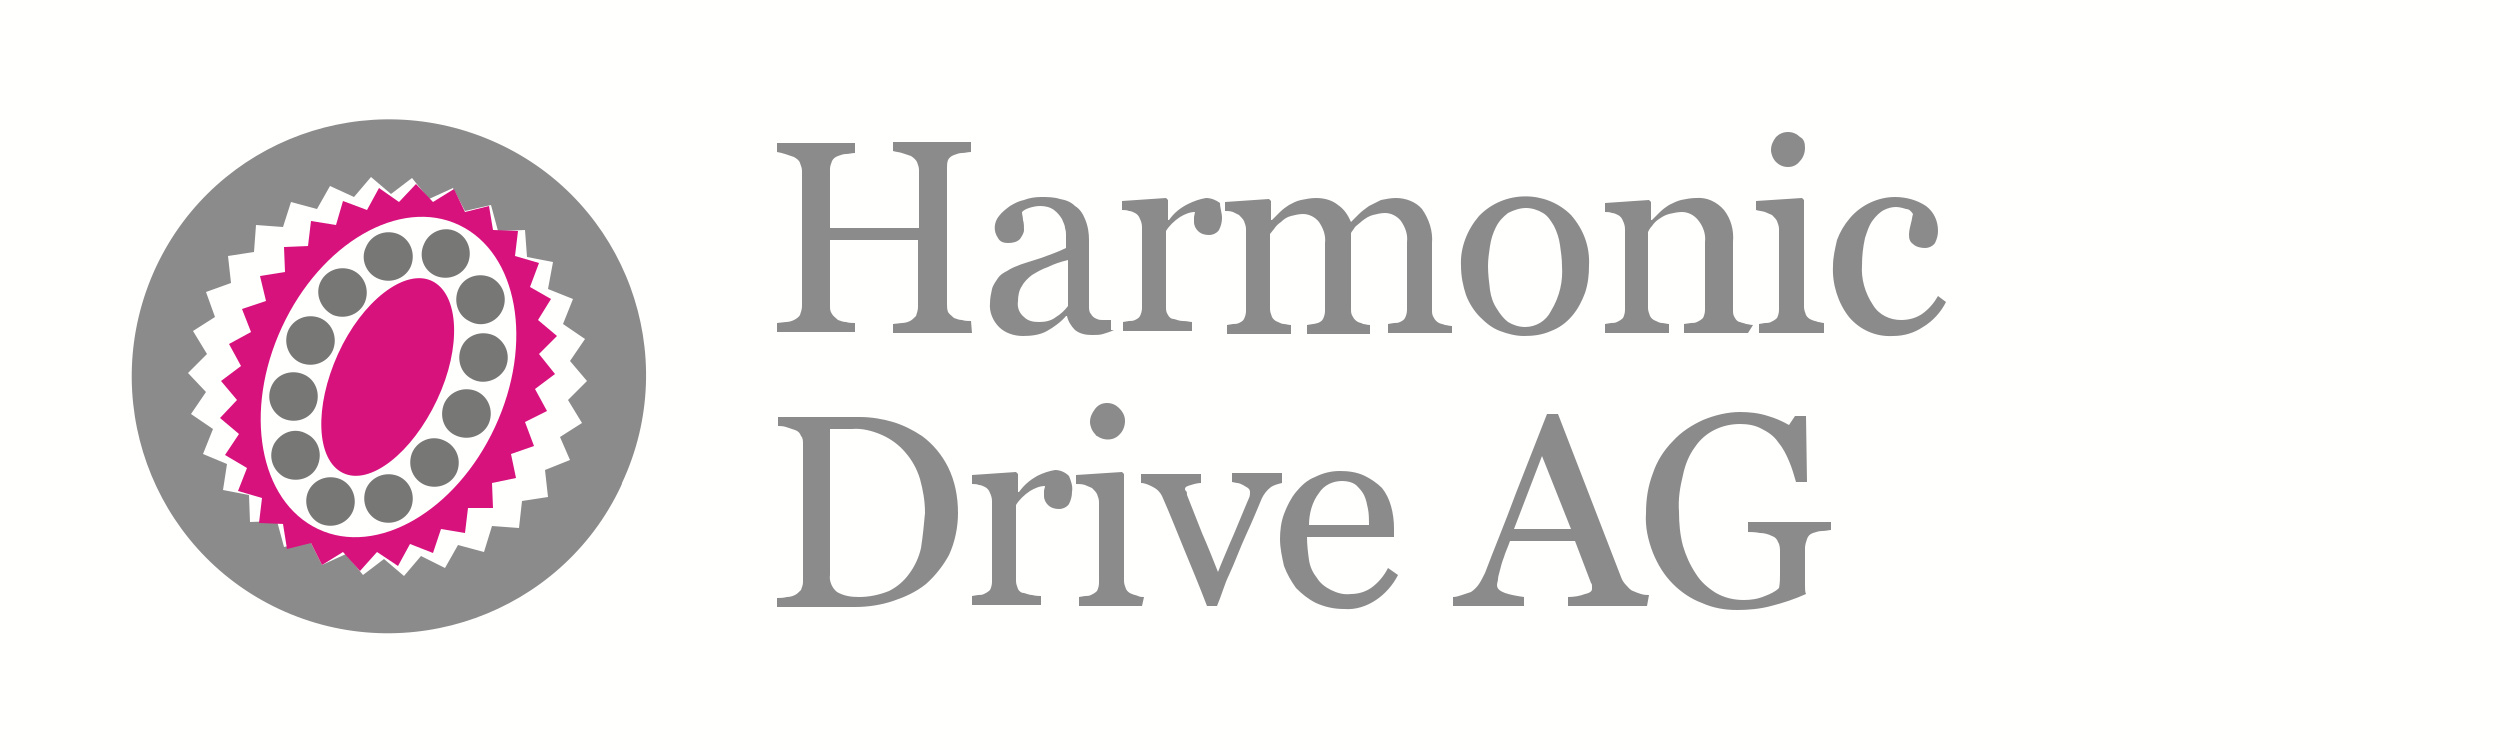
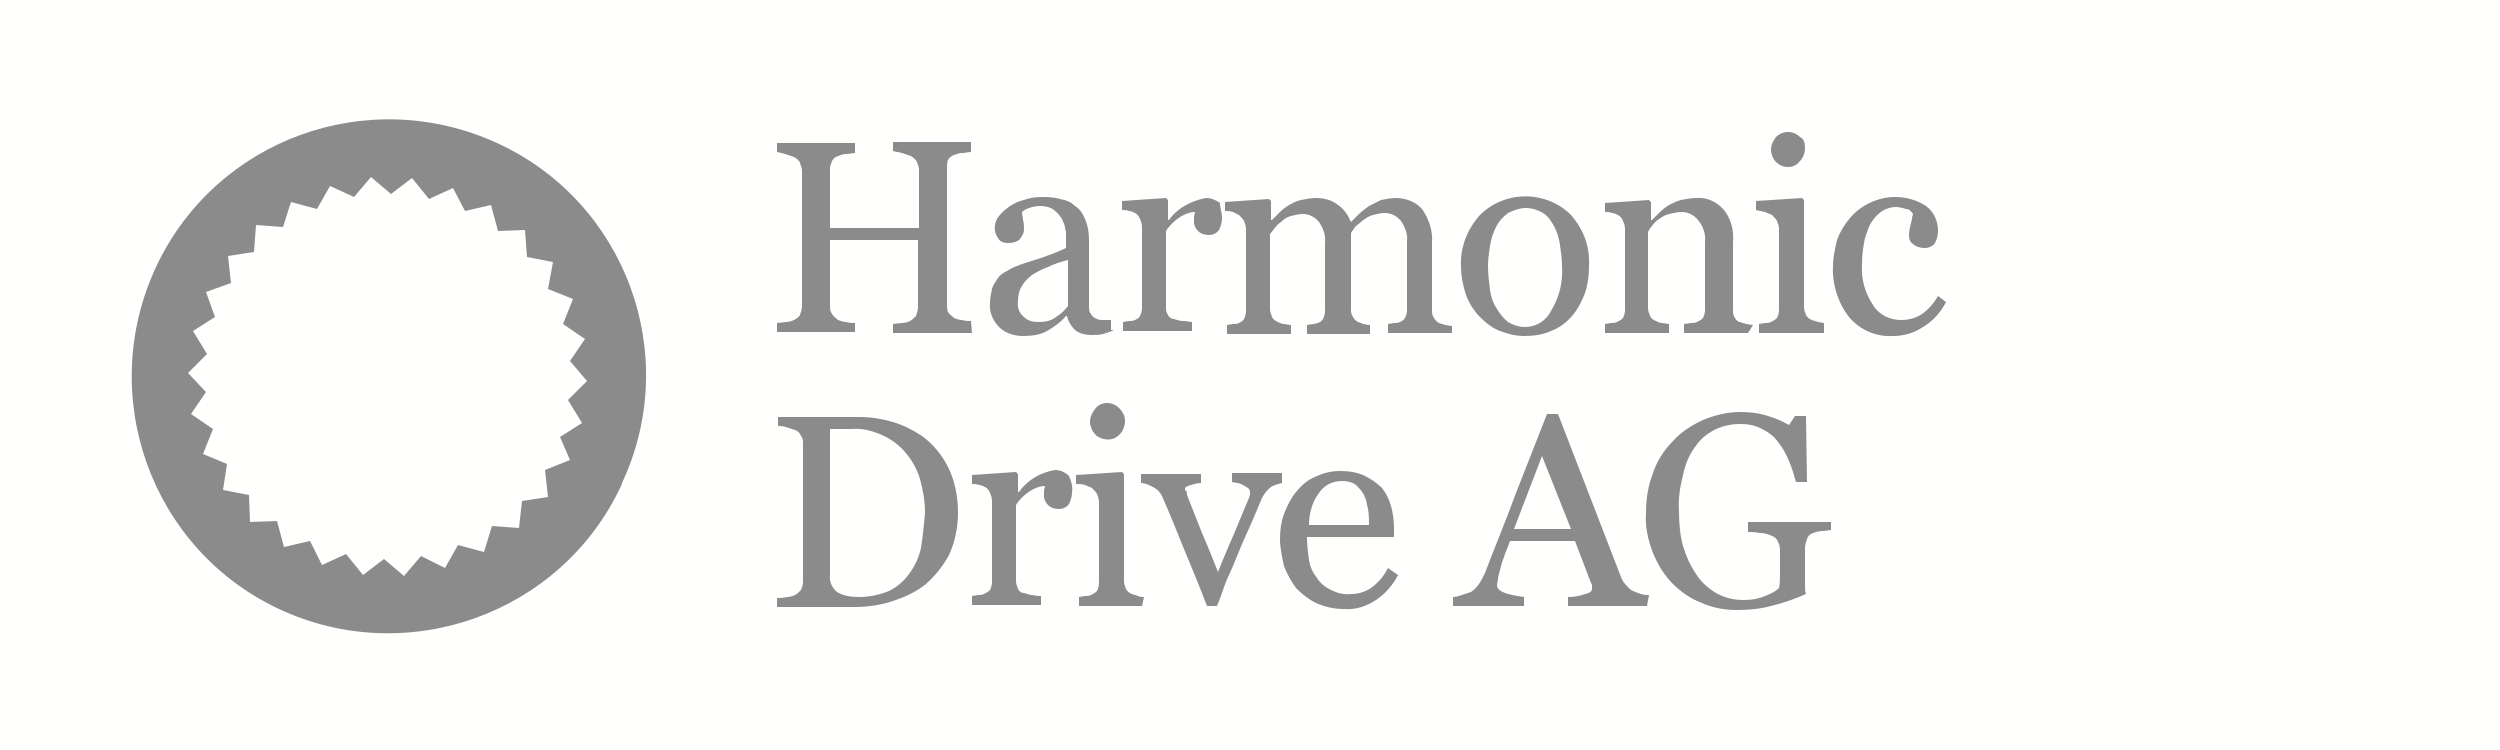
<svg xmlns="http://www.w3.org/2000/svg" viewBox="0 0 250 75">
  <style>.st0{fill:#fffffe}.st1{fill:#8a8b8a}.st2{fill:#d8127d}.st3{fill:#777776}</style>
  <path d="M0 75h250V0H0z" class="st0" />
  <path d="M95.8 51.3c0 1.4-.3 2.9-.9 4.2-.6 1.1-1.4 2.1-2.3 2.9-1 .8-2.1 1.3-3.3 1.7s-2.5.6-3.8.6h-7.8v-.9c.3 0 .6 0 1-.1.3 0 .6-.1.8-.2s.4-.3.6-.5c.1-.3.2-.5.2-.8V44.4c0-.3 0-.6-.2-.8q-.15-.45-.6-.6l-.9-.3c-.3-.1-.6-.1-.8-.1v-.9H86c1.1 0 2.3.2 3.3.5s2 .8 2.9 1.4c1.1.8 2 1.9 2.6 3.1.7 1.4 1 3 1 4.6m-3.3 0c0-1.2-.2-2.3-.5-3.4q-.45-1.5-1.5-2.7c-.6-.7-1.4-1.3-2.3-1.7s-2-.7-3-.6H83v14.6c-.1.6.2 1.3.7 1.7.7.4 1.4.5 2.2.5q1.5 0 3-.6c.8-.4 1.5-1 2-1.7.6-.8 1-1.7 1.2-2.6.2-1.3.3-2.4.4-3.5M107.2 49.2q0 .6-.3 1.2c-.2.3-.6.5-1 .5s-.8-.1-1.1-.4c-.2-.2-.4-.5-.4-.9v-.5c0-.2.1-.3.1-.5-.5 0-1 .2-1.5.5-.6.4-1.1.9-1.4 1.4v7.6c0 .3.1.5.2.8.1.2.3.4.6.4.3.1.6.2.8.2.4.1.7.1.9.1v.9h-6.9v-.9l.6-.1c.2 0 .4 0 .6-.1s.4-.2.6-.4c.1-.2.2-.5.2-.8v-8.1c0-.3-.1-.6-.2-.8-.1-.3-.3-.5-.5-.6s-.4-.2-.6-.2c-.2-.1-.5-.1-.7-.1v-.9l4.4-.3.2.2v1.8h.1c.5-.7 1.1-1.2 1.8-1.6q.9-.45 1.8-.6c.5 0 1 .2 1.4.6.2.5.4 1 .3 1.6M114.2 60.6h-6.3v-.9l.6-.1c.2 0 .4 0 .6-.1s.4-.2.6-.4c.1-.2.2-.5.2-.8v-8.1c0-.3-.1-.5-.2-.8-.1-.2-.3-.4-.5-.6-.2-.1-.5-.2-.7-.3-.3-.1-.6-.1-.9-.1v-.9l4.6-.3.2.2v10.7c0 .3.1.5.2.8.1.2.3.4.6.5.2.1.4.1.6.2s.4.1.6.1zm-1.7-18.5c0 .5-.2 1-.5 1.3-.6.7-1.6.7-2.3.2-.1 0-.1-.1-.2-.2-.3-.3-.5-.8-.5-1.2 0-.5.2-.9.5-1.3q.45-.6 1.2-.6c.5 0 .9.2 1.2.5.4.4.6.8.6 1.3M128.2 48.3c-.4.1-.8.2-1.1.4-.4.3-.7.7-.9 1.1-.5 1.2-1 2.4-1.6 3.7s-1.1 2.7-1.7 4q-.3.6-.6 1.5c-.2.6-.4 1.1-.6 1.6h-1c-.8-2.1-1.6-4-2.3-5.7s-1.4-3.5-2.2-5.3q-.3-.6-.9-.9c-.4-.2-.8-.4-1.2-.4v-.9h6v.9c-.3 0-.7.1-1 .2-.4.1-.6.2-.6.4 0 .1 0 .1.1.2s.1.2.1.4l1.5 3.8c.7 1.6 1.2 2.9 1.6 3.9.3-.8.7-1.7 1.2-2.9.5-1.1 1-2.4 1.6-3.8.1-.2.2-.5.3-.7s.1-.4.1-.6-.1-.3-.2-.4c-.2-.1-.3-.2-.5-.3s-.4-.2-.6-.2l-.5-.1v-.9h5zM139.8 57.5c-.5 1-1.3 1.9-2.2 2.5s-2 1-3.2.9c-1 0-1.9-.2-2.8-.6-.8-.4-1.4-.9-2-1.5-.5-.7-.9-1.4-1.2-2.2-.2-.9-.4-1.8-.4-2.7 0-.8.1-1.7.4-2.5s.7-1.6 1.2-2.2 1.1-1.2 1.9-1.5c.8-.4 1.6-.6 2.5-.6.8 0 1.7.1 2.5.5.6.3 1.2.7 1.7 1.2q.6.75.9 1.8c.2.7.3 1.5.3 2.2v.9h-8.7c0 .8.1 1.6.2 2.3s.4 1.3.8 1.8c.3.5.8.9 1.4 1.2s1.3.5 2 .4c.7 0 1.4-.2 2-.6.7-.5 1.3-1.2 1.7-2zm-2.9-5c0-.5 0-1.1-.1-1.6s-.2-1-.4-1.4-.5-.7-.8-1c-.4-.3-.9-.4-1.4-.4-.9 0-1.8.4-2.3 1.2-.7.9-1 2.1-1 3.2zM164.7 60.6h-7.9v-.9c.6 0 1.2-.1 1.7-.3.5-.1.7-.3.7-.5v-.3c0-.1 0-.2-.1-.3l-1.6-4.2H151c-.2.6-.5 1.2-.6 1.6-.2.5-.3.9-.4 1.3s-.2.7-.2.9-.1.4-.1.6c0 .4.3.6.8.8.6.2 1.2.3 1.9.4v.9h-7.1v-.9c.3 0 .6-.1.9-.2l.9-.3c.3-.2.6-.5.8-.8s.4-.7.6-1.1c.9-2.4 2-5 3.1-8l3.1-7.9h1.1l6.3 16.3c.1.3.3.6.5.8s.4.5.7.6c.2.1.5.2.8.3s.6.1.8.1zm-7.6-7.7-2.9-7.3-2.8 7.3zM183.1 53c-.2 0-.5.1-.9.1-.3 0-.6.1-.9.2q-.45.15-.6.6c-.1.3-.2.6-.2.9v3.7c0 .4 0 .7.1.9-1.1.5-2.3.9-3.5 1.2-1.1.3-2.3.4-3.4.4-1.2 0-2.4-.2-3.5-.7-1.1-.4-2.1-1.1-2.9-1.9-.9-.9-1.5-1.9-2-3.1-.5-1.3-.8-2.6-.7-4 0-1.4.2-2.7.7-4 .4-1.2 1.1-2.3 2-3.2.8-.9 1.9-1.6 3-2.1 1.2-.5 2.5-.8 3.7-.8.9 0 1.9.1 2.8.4q1.05.3 2.1.9l.6-.9h1.1l.1 6.6h-1.1c-.2-.7-.4-1.4-.7-2.1s-.6-1.3-1.1-1.9c-.4-.6-1-1-1.6-1.3-.7-.4-1.5-.5-2.2-.5-1.8 0-3.5.8-4.5 2.3-.6.8-1 1.8-1.2 2.8-.3 1.2-.5 2.4-.4 3.7 0 1.1.1 2.3.4 3.4.3 1 .7 1.9 1.3 2.8.5.8 1.2 1.4 2 1.9.9.5 1.8.7 2.8.7.7 0 1.4-.1 2.1-.4.5-.2 1-.4 1.4-.8.1-.5.1-.9.1-1.4v-2.2c0-.3 0-.7-.2-1q-.15-.45-.6-.6-.6-.3-1.2-.3c-.5-.1-.9-.1-1.2-.1v-1h8.3zM97.2 33.3h-7.9v-.9l.9-.1c.3 0 .6-.1.8-.2s.4-.3.6-.5c.1-.3.2-.6.2-.9V24H83v6.6c0 .3 0 .5.2.8.1.2.4.4.6.6.3.1.5.2.8.2.3.1.6.1.9.1v.9h-7.8v-.9l.9-.1c.3 0 .6-.1.8-.2s.5-.3.6-.5c.1-.3.2-.6.2-.9V17.1c0-.3-.1-.5-.2-.8s-.3-.4-.6-.6c-.6-.2-1.1-.4-1.7-.5v-.9h7.8v1c-.3 0-.6.1-.9.1s-.5.1-.8.2-.5.3-.6.5c-.1.3-.2.5-.2.8v5.9h8.9V17c0-.3-.1-.5-.2-.8q-.15-.3-.6-.6l-.9-.3c-.3-.1-.6-.1-.9-.2v-.9h7.8v1c-.3 0-.6.1-.9.1s-.5.1-.8.2-.5.3-.6.5c-.1.3-.1.5-.1.8v13.6c0 .3 0 .5.1.8.1.2.4.4.6.6.3.1.5.2.8.2.3.1.6.1.9.1zM111.4 33c-.4.2-.8.3-1.1.4s-.7.1-1.1.1c-.6 0-1.2-.1-1.7-.5-.4-.4-.7-.9-.8-1.4h-.1c-.5.6-1.2 1.1-1.9 1.5s-1.6.5-2.4.5c-.9 0-1.8-.3-2.4-.9s-1-1.5-.9-2.4c0-.5.1-.9.2-1.4.1-.4.4-.8.6-1.1s.5-.5.9-.7c.3-.2.7-.4 1-.5.4-.2 1.2-.4 2.4-.8.8-.3 1.7-.6 2.5-1v-1.3c0-.2 0-.4-.1-.7 0-.3-.2-.6-.3-.9-.2-.3-.4-.6-.8-.9s-.9-.4-1.4-.4c-.4 0-.8.1-1.1.2s-.5.2-.7.4c0 .3.1.5.1.8.1.3.1.7.1 1s-.2.6-.4.9c-.3.3-.7.4-1.2.4-.4 0-.8-.1-1-.5-.5-.7-.4-1.6.1-2.2.3-.4.7-.7 1.1-1 .5-.3.9-.5 1.4-.6.5-.2 1.1-.3 1.7-.3s1.3 0 1.9.2c.6.1 1.1.3 1.5.7.5.3.8.8 1 1.3.3.7.4 1.4.4 2.1v6.6c0 .3 0 .6.2.8.1.2.3.4.6.5.2.1.4.1.6.1h.8v1zm-4.6-7c-.8.2-1.4.4-2 .7-.6.2-1.1.5-1.6.8-.4.3-.8.7-1 1.1-.3.4-.4 1-.4 1.5-.1.6.1 1.2.6 1.6.4.4.9.5 1.5.5s1.2-.1 1.7-.5c.5-.3.9-.7 1.2-1.1zM122.2 21.8q0 .6-.3 1.2c-.2.3-.6.5-1 .5s-.8-.1-1.1-.4c-.2-.2-.4-.5-.4-.9v-.5l.1-.5c-.5 0-1 .2-1.5.5-.6.4-1.1.9-1.4 1.4v7.6c0 .3 0 .5.2.8.1.2.3.4.6.4.3.1.6.2.9.2.4 0 .7.1.9.1v.9h-6.9v-.9l.6-.1c.2 0 .4 0 .6-.1s.4-.2.5-.4.2-.5.2-.8v-8.1c0-.3-.1-.6-.2-.8-.1-.3-.3-.5-.5-.6s-.4-.2-.6-.2c-.2-.1-.5-.1-.7-.1v-.9l4.4-.3.2.2v2h.1c.5-.7 1.1-1.2 1.9-1.6q.9-.45 1.8-.6c.5 0 1 .2 1.4.5 0 .5.2 1 .2 1.5M145.2 33.3h-6.4v-.9l.6-.1c.2 0 .4 0 .6-.1s.4-.2.5-.4.2-.5.2-.8v-6.8c.1-.8-.2-1.5-.6-2.1-.4-.5-1-.8-1.6-.8-.4 0-.8.1-1.2.2s-.7.3-1.1.6c-.2.2-.5.4-.7.6-.1.2-.3.4-.4.6v7.6c0 .3 0 .5.2.8.1.2.3.4.5.5s.4.1.5.2c.2 0 .4.1.7.1v.9h-6.3v-.9l.6-.1c.2 0 .4-.1.5-.1.2-.1.4-.2.5-.4s.2-.5.2-.8v-6.8c.1-.8-.2-1.5-.6-2.1-.4-.5-1-.8-1.6-.8-.4 0-.8.1-1.2.2s-.7.3-1 .6c-.3.2-.5.4-.7.7l-.4.5v7.5c0 .3.1.5.2.8.1.2.3.4.6.5.2.1.4.2.6.2s.4.1.7.1v.9h-6.4v-.9l.6-.1c.2 0 .4 0 .6-.1s.4-.2.5-.4.2-.5.2-.8v-8.2c0-.3-.1-.5-.2-.8-.1-.2-.3-.4-.5-.6l-.6-.3c-.3-.1-.5-.1-.8-.1v-.9l4.4-.3.2.2V22h.1l.8-.8c.3-.3.6-.5.9-.7.4-.2.7-.4 1.2-.5s1-.2 1.5-.2c.8 0 1.6.2 2.2.7.6.4 1 1 1.3 1.7l.8-.8c.3-.3.6-.5 1-.8l1.2-.6c.5-.1 1-.2 1.5-.2 1 0 2 .4 2.6 1.1.7 1 1.1 2.2 1 3.4V31c0 .3 0 .5.2.8.1.2.3.4.5.5s.4.1.6.2c.2 0 .4.1.7.1zM158.9 26.6c0 .9-.1 1.8-.4 2.7-.3.8-.7 1.6-1.3 2.3q-.9 1.05-2.1 1.5c-.9.4-1.8.5-2.7.5-.8 0-1.6-.2-2.4-.5s-1.4-.8-2-1.4-1.1-1.4-1.4-2.2c-.3-.9-.5-1.9-.5-2.9-.1-1.8.6-3.6 1.8-5 2.5-2.6 6.7-2.6 9.2-.1q1.95 2.25 1.8 5.1m-2.7 0c0-.7-.1-1.4-.2-2.1s-.3-1.3-.6-1.9c-.3-.5-.6-1-1.1-1.3s-1.1-.5-1.7-.5-1.2.2-1.8.5c-.5.4-.9.8-1.2 1.4s-.5 1.2-.6 1.9-.2 1.3-.2 2c0 .8.1 1.6.2 2.4.1.7.3 1.3.7 1.9.3.5.7 1 1.1 1.3.5.3 1.1.5 1.7.5 1.1 0 2.1-.6 2.6-1.6.9-1.5 1.2-3 1.1-4.5M174.8 33.3h-6.4v-.9l.7-.1c.2 0 .4 0 .6-.1s.4-.2.6-.4c.1-.2.2-.5.2-.8v-6.8c.1-.8-.2-1.6-.7-2.2-.4-.5-1-.8-1.6-.8-.4 0-.9.1-1.3.2s-.7.3-1 .5-.5.4-.7.7c-.2.2-.3.4-.4.6v7.6c0 .3.1.5.2.8.1.2.3.4.6.5.2.1.4.2.6.2s.5.1.7.1v.9h-6.4v-.9l.6-.1c.2 0 .4 0 .6-.1s.4-.2.6-.4c.1-.2.2-.5.2-.8v-8.1c0-.3-.1-.6-.2-.8-.1-.3-.3-.5-.5-.6s-.4-.2-.6-.2c-.2-.1-.5-.1-.7-.1v-.9l4.4-.3.2.2V22h.1l.8-.8c.3-.3.6-.5.9-.7.4-.2.8-.4 1.2-.5.5-.1 1-.2 1.5-.2 1.1-.1 2.1.4 2.8 1.2.7.9 1 2 .9 3.2V31c0 .3 0 .5.2.8.1.2.3.4.5.4.2.1.4.1.6.2.2 0 .4.1.7.1zM182.2 33.3h-6.3v-.9l.6-.1c.2 0 .4 0 .6-.1s.4-.2.6-.4c.1-.2.2-.5.2-.8v-8.1c0-.3-.1-.5-.2-.8-.1-.2-.3-.4-.5-.6-.2-.1-.5-.2-.7-.3-.3-.1-.6-.1-.9-.2v-.9l4.6-.3.2.2v10.7c0 .3.1.5.2.8.1.2.3.4.6.5.2.1.4.1.6.2.2 0 .4.1.6.1v1zm-1.7-18.5c0 .5-.2 1-.5 1.3q-.45.6-1.2.6c-.5 0-.9-.2-1.2-.5s-.5-.8-.5-1.2c0-.5.2-.9.5-1.3.3-.3.7-.5 1.2-.5s.9.2 1.2.5c.4.2.5.6.5 1.1M189.3 33.6c-1.7.1-3.3-.6-4.4-1.9-1.1-1.4-1.7-3.3-1.6-5.1 0-.9.2-1.7.4-2.6.3-.8.7-1.5 1.3-2.2 1.1-1.3 2.8-2.1 4.5-2.1 1.1 0 2.2.3 3.1.9.8.6 1.2 1.5 1.2 2.5q0 .6-.3 1.2c-.2.3-.6.5-1 .5s-.9-.1-1.2-.4c-.3-.2-.4-.5-.4-.9s.1-.8.2-1.2c.1-.3.1-.6.2-.9-.2-.3-.4-.5-.7-.5-.3-.1-.7-.2-1-.2q-.6 0-1.2.3c-.4.2-.8.6-1.1 1-.4.5-.6 1.2-.8 1.8q-.3 1.35-.3 2.7c-.1 1.4.3 2.8 1.1 4 .6 1 1.7 1.5 2.8 1.5q1.2 0 2.1-.6c.7-.5 1.2-1.1 1.6-1.8l.8.6c-.5 1-1.3 1.9-2.3 2.5q-1.35.9-3 .9M45.3 18.8l-2.4 1.1-1.7-2.1-2.1 1.6-2-1.7-1.7 2-2.4-1.1-1.3 2.3-2.6-.7-.8 2.5-2.7-.2-.2 2.7-2.6.4.3 2.7-2.5.9.9 2.5-2.2 1.4 1.4 2.3-1.9 1.9 1.8 1.9-1.5 2.2 2.2 1.5-1 2.5 2.4 1-.4 2.6 2.6.5.1 2.7 2.7-.1.7 2.6 2.6-.6 1.2 2.4 2.4-1.1 1.7 2.1 2.1-1.6 2 1.7 1.7-2 2.4 1.2 1.3-2.3 2.6.7.8-2.6 2.7.2.3-2.7 2.6-.4-.3-2.7 2.5-1-1-2.3 2.2-1.4-1.4-2.3 1.9-1.9-1.7-2 1.5-2.2-2.2-1.5 1-2.5-2.5-1 .5-2.7-2.6-.5-.2-2.7-2.7.1-.7-2.6-2.6.6zm16.8 29.8c-6 12.8-21.4 18.3-34.2 12.3S9.6 39.6 15.6 26.7c6-12.8 21.2-18.3 34.1-12.4s18.5 21.2 12.5 34c0 .2-.1.2-.1.3" class="st1" />
-   <path d="m53.4 44.6-2.3.8.5 2.4-2.4.5.1 2.5h-2.5l-.3 2.5-2.4-.4-.8 2.4-2.3-.9-1.2 2.2-2.1-1.4-1.7 1.9-1.7-1.9-2.1 1.3-1.1-2.2-2.4.6-.4-2.5-2.4-.1.3-2.5-2.4-.7.9-2.3-2.2-1.3 1.4-2.1-1.9-1.6 1.7-1.8-1.6-1.9 2-1.5-1.2-2.2 2.2-1.2-.9-2.3 2.4-.8-.6-2.5 2.5-.4-.1-2.5 2.4-.1.3-2.5 2.5.4.7-2.4 2.4.9 1.2-2.2 2 1.4 1.7-1.8 1.7 1.8 2.1-1.3 1.1 2.3 2.4-.6.4 2.4 2.5.1-.3 2.5 2.4.7-.9 2.4 2.1 1.2-1.3 2.1 1.9 1.6-1.8 1.8 1.6 2-2 1.5 1.2 2.2-2.2 1.1z" class="st2" />
-   <path d="M49.5 42.7c-3.9 8.4-11.8 13-17.7 10.2s-7.5-11.8-3.6-20.2 11.8-13 17.7-10.2 7.5 11.8 3.6 20.2" class="st0" />
-   <path d="M43.7 40c-2.5 5.3-6.7 8.6-9.4 7.3s-2.9-6.6-.5-11.9 6.7-8.6 9.4-7.3 3 6.6.5 11.9" class="st2" />
-   <path d="M42.4 24.4c.5-1.2 1.9-1.8 3.1-1.3s1.8 1.9 1.3 3.2c-.5 1.2-1.9 1.8-3.2 1.3-1.2-.5-1.8-1.9-1.2-3.2M30.8 49.2c.5-1.2 1.9-1.8 3.2-1.3 1.2.5 1.8 1.9 1.3 3.2-.5 1.2-1.9 1.8-3.2 1.3-1.2-.5-1.8-2-1.3-3.2M28.8 33.1c.5-1.2 1.9-1.8 3.2-1.3 1.2.5 1.8 1.9 1.3 3.2-.5 1.2-1.9 1.8-3.2 1.3-1.2-.5-1.8-1.9-1.3-3.2 0 .1 0 0 0 0M44.4 40.4c.5-1.2 1.9-1.8 3.2-1.3 1.2.5 1.8 1.9 1.3 3.2-.5 1.2-1.9 1.8-3.2 1.3s-1.8-1.9-1.3-3.2c0 .1 0 0 0 0M36.6 24.7c.5-1.2 1.9-1.8 3.2-1.3 1.2.5 1.8 1.9 1.3 3.2-.5 1.2-1.9 1.8-3.2 1.3s-1.9-2-1.3-3.2M32 28.3c.5-1.2 1.9-1.8 3.2-1.3 1.2.5 1.8 1.9 1.3 3.2-.5 1.2-1.9 1.8-3.2 1.3-1.2-.6-1.8-2-1.3-3.2M50.2 31.1c.6-1.2.2-2.6-1-3.3-1.2-.6-2.7-.2-3.3 1s-.2 2.7 1 3.3c1.2.7 2.7.2 3.3-1M50.5 36.9c.6-1.2.2-2.6-1-3.3-1.2-.6-2.7-.2-3.3 1s-.2 2.7 1 3.3c1.1.6 2.6.2 3.3-1-.1 0 0 0 0 0M41.1 50.8c-.5 1.2-1.9 1.8-3.2 1.3-1.2-.5-1.8-1.9-1.3-3.2.5-1.2 1.9-1.8 3.2-1.3 1.2.5 1.8 1.9 1.3 3.2q0-.15 0 0M45.7 47.2c-.5 1.2-1.9 1.8-3.2 1.3-1.2-.5-1.8-1.9-1.3-3.2.5-1.2 1.9-1.8 3.1-1.3 1.3.5 1.9 1.9 1.4 3.2M27.4 44.4c-.6 1.2-.2 2.6 1 3.3 1.2.6 2.7.2 3.3-1s.2-2.7-1-3.3c-1.2-.7-2.6-.2-3.3 1q0-.15 0 0M27.2 38.5c-.6 1.2-.2 2.6 1 3.3 1.2.6 2.7.2 3.3-1s.2-2.7-1-3.3-2.7-.2-3.3 1" class="st3" />
</svg>